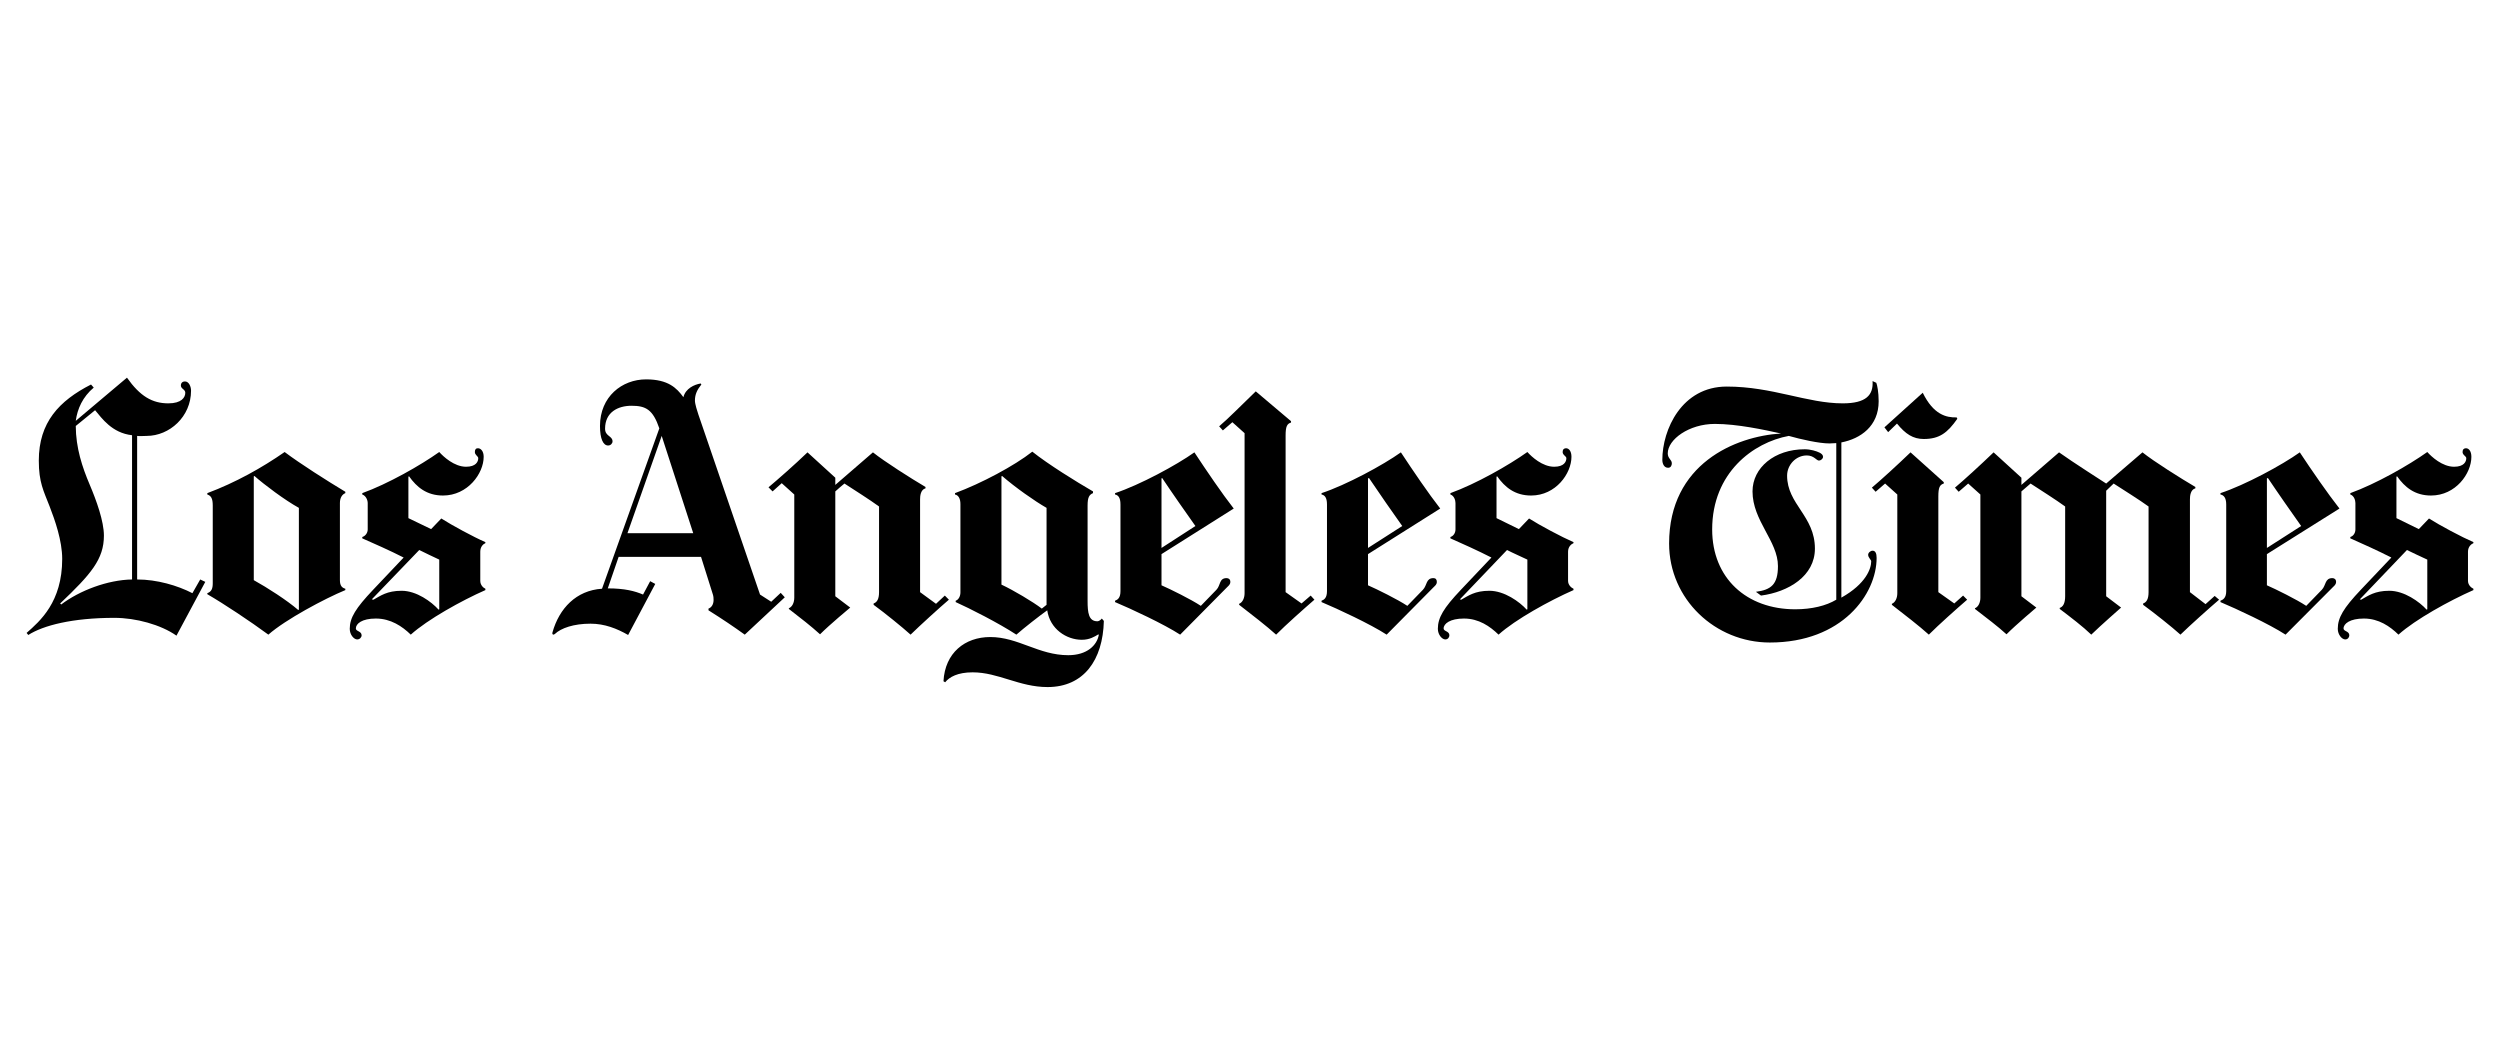
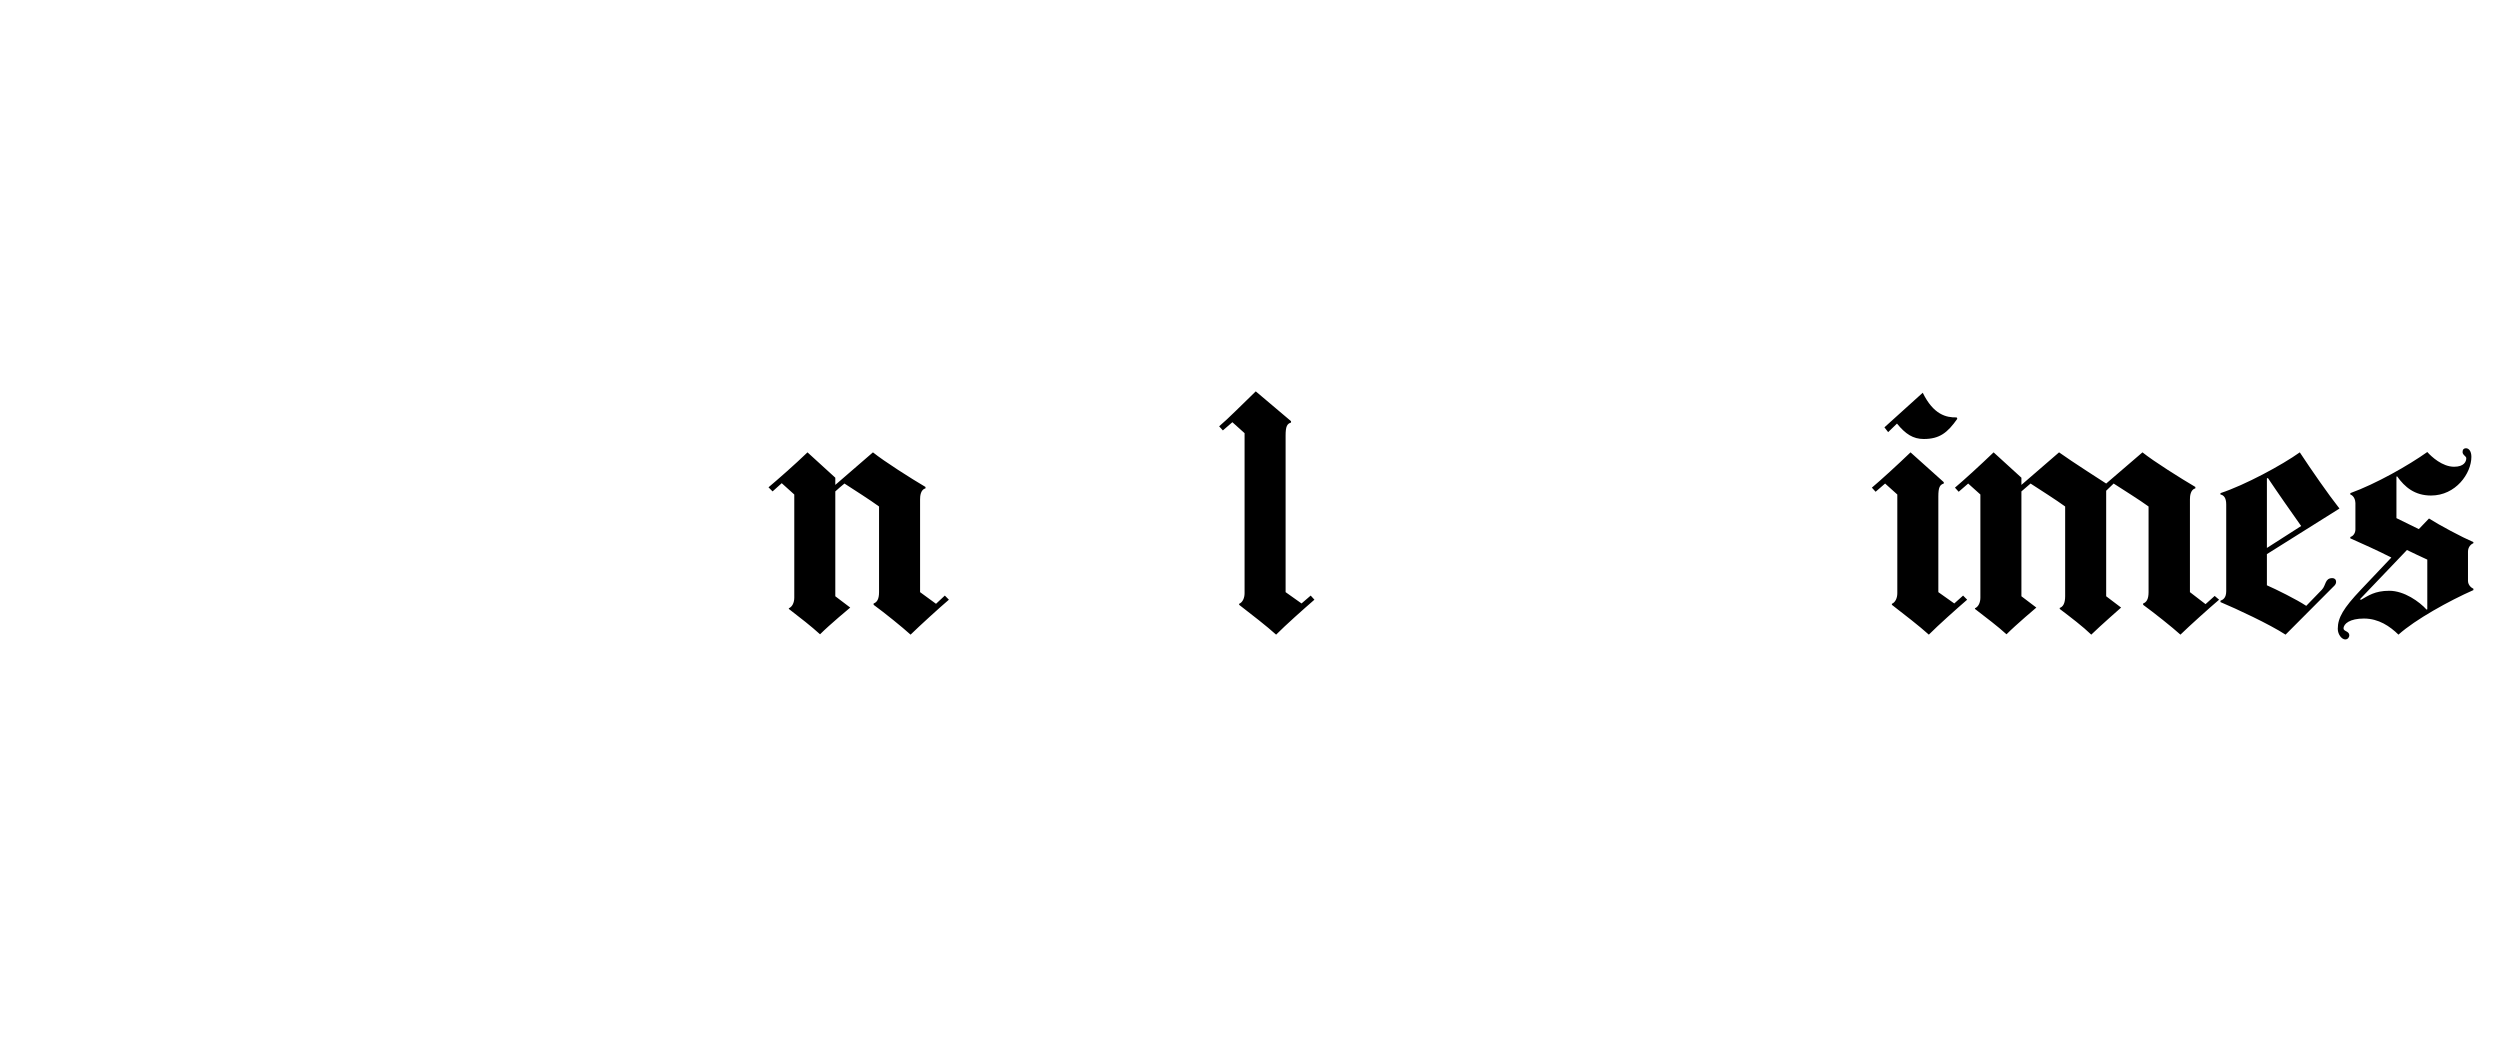
<svg xmlns="http://www.w3.org/2000/svg" width="470" height="200" viewBox="0 0 470 200" fill="none">
  <path fill-rule="evenodd" clip-rule="evenodd" d="M417.191 112.742C415.354 114.308 411.644 117.631 409.924 119.313C408.317 117.863 404.976 115.214 402.911 113.707V113.45C403.507 113.247 403.93 112.689 403.93 111.324V95.22C402.268 94.003 399.143 92.064 397.365 90.905L395.961 92.258V112.098L398.767 114.224C398.767 114.224 394.879 117.631 393.158 119.313C391.609 117.805 389.294 116.046 387.23 114.48V114.288C387.826 114.085 388.249 113.462 388.249 112.098V95.22C386.585 94.003 383.525 92.064 381.747 90.905L380.026 92.386V112.098L382.831 114.224C382.831 114.224 379.052 117.408 377.221 119.248C375.5 117.683 373.585 116.257 371.293 114.48V114.352C371.936 114.086 372.312 113.28 372.312 112.355V92.966L370.017 90.905L368.232 92.451L367.531 91.678C369.252 90.228 372.331 87.419 374.798 85.043L380.026 89.81V91.162L387.102 85.043C389.34 86.666 395.961 90.905 395.961 90.905L402.784 85.043C404.964 86.782 409.974 89.925 412.728 91.549V91.807C411.811 92.055 411.708 93.23 411.708 93.867V111.324L414.641 113.579L416.361 112.033L417.191 112.742ZM367.978 78.73C366.142 81.339 364.65 82.531 361.667 82.531C359.658 82.531 358.237 81.602 356.631 79.632L354.973 81.242L354.272 80.34L361.476 73.834C363.483 77.95 365.9 78.53 367.85 78.472L367.978 78.73ZM369.827 112.742C367.818 114.48 364.453 117.471 362.622 119.313C360.9 117.747 357.967 115.484 355.674 113.707V113.515C356.319 113.248 356.694 112.444 356.694 111.517V92.966L354.399 90.905L352.615 92.451L351.912 91.678C353.634 90.228 356.713 87.419 359.18 85.043L365.428 90.647V90.905C364.682 91.136 364.408 91.621 364.408 93.353V111.324L367.404 113.45L369.061 111.969L369.827 112.742ZM247.112 112.742C245.104 114.48 241.741 117.471 239.909 119.313C238.187 117.747 235.254 115.484 232.961 113.707V113.515C233.605 113.248 233.98 112.444 233.98 111.517V81.435L231.686 79.374L229.9 80.92L229.2 80.147C230.921 78.697 233.617 75.953 236.084 73.576L242.713 79.181V79.438C241.968 79.671 241.694 80.155 241.694 81.886V111.324L244.689 113.45L246.41 111.969L247.112 112.742ZM178.393 112.742C176.557 114.308 172.911 117.631 171.19 119.313C169.583 117.863 166.306 115.214 164.241 113.707V113.45C164.838 113.247 165.261 112.689 165.261 111.324V95.22C163.597 94.003 160.537 92.064 158.758 90.905C158.395 91.177 157.41 92.046 157.037 92.386V112.098L159.842 114.224C159.842 114.224 156.001 117.408 154.169 119.248C152.447 117.683 150.597 116.257 148.304 114.48V114.352C148.949 114.086 149.324 113.28 149.324 112.355V92.966L146.965 90.84L145.244 92.386L144.479 91.614C146.2 90.164 149.343 87.42 151.81 85.043L157.037 89.81V91.162L164.113 85.043C166.293 86.782 171.241 89.925 173.994 91.549V91.807C173.077 92.055 172.975 93.23 172.975 93.867V111.324L175.97 113.515L177.628 111.969L178.393 112.742ZM456.331 114.546V105.206C455.242 104.684 453.585 103.959 452.507 103.401L443.646 112.678L443.9 112.742C445.246 112.001 446.437 111.066 449.192 111.066C452.003 111.066 454.859 113.124 456.203 114.611L456.331 114.546ZM465 110.937C460.526 112.909 454.056 116.47 450.913 119.313C449.306 117.747 447.202 116.285 444.41 116.285C441.794 116.285 440.585 117.254 440.585 118.153C440.585 118.712 441.669 118.637 441.669 119.441C441.669 119.812 441.393 120.214 440.904 120.214C440.292 120.214 439.502 119.334 439.502 118.218C439.502 116.131 440.569 114.322 443.837 110.874L449.574 104.819C447.204 103.595 443.782 102.055 441.86 101.211V100.953C442.419 100.793 442.817 100.204 442.817 99.535V94.576C442.817 94.028 442.548 93.198 441.86 92.966V92.708C446.679 90.969 452.833 87.471 456.331 84.978C457.115 85.859 459.157 87.748 461.367 87.748C463.229 87.748 463.661 86.795 463.661 86.138C463.661 85.765 462.962 85.558 462.962 84.978C462.962 84.483 463.23 84.27 463.598 84.27C464.147 84.27 464.619 84.826 464.619 85.88C464.619 89.011 461.685 93.159 457.031 93.159C453.971 93.159 452.092 91.581 450.657 89.552L450.53 89.616V97.41L454.738 99.471L456.651 97.475C458.636 98.746 462.807 100.971 465 101.919V102.113C464.571 102.296 463.981 102.795 463.981 103.723V109.199C463.981 109.984 464.599 110.507 465 110.679V110.937ZM432.617 98.892C431.011 96.631 428.148 92.541 426.37 89.874L426.178 89.939V103.014L432.617 98.892ZM439.82 95.606L426.178 104.174V110.036C427.899 110.79 431.737 112.684 433.573 113.901L436.506 110.874C437.318 110.036 437.048 108.685 438.482 108.685C438.883 108.685 439.183 108.929 439.183 109.391C439.183 109.886 438.846 110.12 438.61 110.359L429.685 119.313C426.644 117.34 420.486 114.469 417.446 113.192V112.936C417.936 112.749 418.529 112.408 418.529 111.132V94.834C418.529 93.5 418.004 93.074 417.446 92.966V92.708C422.036 91.201 429.036 87.42 432.362 85.043C434.658 88.522 437.64 92.824 439.82 95.606Z" fill="black" />
-   <path fill-rule="evenodd" clip-rule="evenodd" d="M345.22 112.742V83.303C344.876 83.329 344.297 83.368 343.945 83.368C341.973 83.368 338.533 82.588 336.296 81.951C329.639 83.168 321.888 88.862 321.888 99.535C321.888 108.69 328.345 114.546 337.506 114.546C340.605 114.546 343.317 113.886 345.22 112.742ZM353.188 75.445C353.188 80.114 349.79 82.479 346.176 83.175V112.355C350.824 109.747 351.787 106.88 351.787 105.527C351.787 105.233 351.212 104.832 351.212 104.302C351.212 103.891 351.682 103.531 352.041 103.531C352.565 103.531 352.805 104.013 352.805 104.883C352.805 111.667 346.379 120.794 332.726 120.794C322.481 120.794 313.792 112.665 313.792 102.177C313.792 87.22 326.223 82.021 334.83 81.499C331.675 80.804 326.595 79.696 322.398 79.696C317.522 79.696 313.538 82.627 313.538 85.236C313.538 86.221 314.303 86.409 314.303 87.104C314.303 87.487 314.124 87.942 313.601 87.942C312.798 87.942 312.518 87.093 312.518 86.46C312.518 80.778 316.155 72.674 324.629 72.674C333.22 72.674 339.742 75.831 346.431 75.831C350.854 75.831 352.213 74.253 352.041 71.644L352.742 71.966C352.913 72.372 353.188 73.703 353.188 75.445ZM287.146 114.546V105.206C286.056 104.684 284.398 103.959 283.322 103.401L274.46 112.678L274.716 112.742C276.062 112.001 277.253 111.066 280.007 111.066C282.817 111.066 285.673 113.124 287.018 114.611L287.146 114.546ZM295.816 110.938C291.339 112.909 284.869 116.47 281.728 119.313C280.12 117.747 278.017 116.285 275.225 116.285C272.608 116.285 271.4 117.254 271.4 118.153C271.4 118.713 272.484 118.637 272.484 119.441C272.484 119.812 272.208 120.214 271.72 120.214C271.108 120.214 270.316 119.334 270.316 118.218C270.316 116.131 271.384 114.322 274.653 110.874L280.388 104.819C278.018 103.595 274.598 102.055 272.675 101.211V100.954C273.233 100.793 273.631 100.204 273.631 99.535V94.576C273.631 94.028 273.364 93.198 272.675 92.966V92.708C277.495 90.969 283.646 87.471 287.146 84.978C287.93 85.859 289.972 87.748 292.182 87.748C294.044 87.748 294.476 86.795 294.476 86.138C294.476 85.765 293.776 85.558 293.776 84.978C293.776 84.483 294.046 84.27 294.413 84.27C294.963 84.27 295.433 84.826 295.433 85.88C295.433 89.011 292.5 93.159 287.848 93.159C284.785 93.159 282.907 91.581 281.473 89.552L281.346 89.616V97.41L285.552 99.472L287.464 97.475C289.451 98.746 293.621 100.971 295.816 101.919V102.113C295.385 102.296 294.795 102.795 294.795 103.723V109.199C294.795 109.984 295.414 110.507 295.816 110.68V110.938ZM263.623 98.892C262.017 96.632 259.155 92.541 257.375 89.874L257.185 89.939V103.014L263.623 98.892ZM270.762 95.607L257.185 104.174V110.036C258.906 110.79 262.743 112.684 264.58 113.901L267.513 110.874C268.323 110.036 268.054 108.685 269.487 108.685C269.89 108.685 270.125 108.929 270.125 109.391C270.125 109.886 269.787 110.12 269.551 110.359L260.69 119.313C257.651 117.34 251.493 114.469 248.451 113.192V112.936C248.943 112.749 249.472 112.408 249.472 111.132V94.834C249.472 93.5 249.01 93.074 248.451 92.966V92.708C253.041 91.201 260.041 87.42 263.368 85.043C265.663 88.522 268.582 92.824 270.762 95.607ZM224.737 98.892C223.131 96.632 220.268 92.541 218.49 89.874L218.363 89.939V103.014L224.737 98.892ZM231.942 95.607L218.363 104.174V110.036C220.084 110.79 223.921 112.684 225.757 113.901L228.69 110.874C229.501 110.036 229.168 108.685 230.602 108.685C231.004 108.685 231.303 108.929 231.303 109.391C231.303 109.886 230.965 110.12 230.73 110.359L221.869 119.313C218.828 117.34 212.67 114.469 209.629 113.192V112.936C210.121 112.749 210.649 112.408 210.649 111.132V94.834C210.649 93.5 210.187 93.074 209.629 92.966V92.708C214.219 91.201 221.219 87.42 224.546 85.043C226.841 88.522 229.761 92.824 231.942 95.607ZM196.752 113.707V95.478C194.515 94.203 190.868 91.632 188.401 89.488L188.273 89.552V109.908C190.512 110.952 194.196 113.141 195.86 114.416L196.753 113.707H196.752ZM207.525 116.736C207.341 124.097 203.748 129.168 196.943 129.168C191.619 129.168 187.692 126.399 182.855 126.399C180.038 126.399 178.487 127.275 177.692 128.267L177.373 128.074C177.66 122.739 181.395 119.763 186.17 119.763C191.433 119.763 195.262 123.177 200.832 123.177C204.389 123.177 206.225 121.29 206.57 119.377L206.506 119.249C205.76 119.711 204.816 120.279 203.382 120.279C200.513 120.279 197.396 118.275 196.879 114.739C195.51 115.703 192.426 118.119 191.078 119.313C187.717 117.117 182.304 114.38 179.669 113.192V112.936C180.217 112.753 180.561 112.065 180.561 111.389V94.769C180.561 93.782 180.211 93.09 179.54 92.965V92.708C184.417 90.91 190.69 87.58 194.075 84.913C197.009 87.26 202.345 90.568 205.485 92.386V92.708C204.797 92.998 204.466 93.463 204.466 95.027V112.936C204.466 115.234 204.669 116.8 206.314 116.8C206.576 116.8 206.913 116.574 207.143 116.285L207.526 116.736H207.525ZM130.327 100.244L124.399 81.951L117.96 100.245L130.327 100.244ZM147.54 112.292L140.017 119.314C137.838 117.748 135.951 116.479 133.196 114.739V114.417C133.821 114.188 134.146 113.555 134.153 112.808C134.156 112.479 134.134 112.122 134.025 111.776L131.794 104.69H116.303L114.263 110.616C117.451 110.616 119.339 111.116 120.894 111.776L122.232 109.264L123.188 109.779L118.088 119.377C116.001 118.177 113.681 117.252 111.012 117.252C107.865 117.252 105.481 118.079 104.318 119.185C104.086 119.406 103.735 119.347 103.872 118.862C105.134 114.398 108.307 110.994 113.18 110.68L123.953 80.534C122.748 76.997 121.421 76.283 118.726 76.283C116.2 76.283 113.753 77.467 113.753 80.599C113.753 82.048 115.156 81.925 115.156 82.982C115.156 83.352 114.816 83.755 114.327 83.755C113.409 83.755 112.797 82.518 112.797 80.083C112.797 74.576 116.934 71.322 121.467 71.322C125.597 71.322 127.217 72.933 128.479 74.672C128.88 73.049 130.505 72.295 131.73 72.095L131.857 72.289C131.092 73.248 130.646 74.099 130.646 75.317C130.646 75.949 131.109 77.383 131.283 77.893L142.886 111.776L144.989 113.129L146.774 111.454L147.539 112.292H147.54ZM82.58 114.546V105.206C81.491 104.684 79.897 103.959 78.82 103.401L69.895 112.678L70.214 112.742C71.56 112.001 72.751 111.066 75.505 111.066C78.316 111.066 81.108 113.124 82.453 114.611L82.58 114.546ZM91.25 110.938C86.775 112.909 80.369 116.47 77.226 119.313C75.619 117.747 73.451 116.285 70.66 116.285C68.043 116.285 66.899 117.254 66.899 118.153C66.899 118.713 67.983 118.637 67.983 119.441C67.983 119.812 67.642 120.214 67.154 120.214C66.541 120.214 65.752 119.334 65.752 118.218C65.752 116.131 66.882 114.322 70.15 110.874L75.887 104.819C73.518 103.595 70.031 102.055 68.11 101.211V100.954C68.668 100.793 69.13 100.204 69.13 99.535V94.576C69.13 94.028 68.798 93.198 68.11 92.966V92.708C72.928 90.969 79.081 87.471 82.58 84.978C83.365 85.859 85.407 87.748 87.616 87.748C89.478 87.748 89.912 86.795 89.912 86.138C89.912 85.765 89.274 85.558 89.274 84.978C89.274 84.483 89.48 84.27 89.848 84.27C90.397 84.27 90.931 84.826 90.931 85.88C90.931 89.011 87.935 93.159 83.281 93.159C80.22 93.159 78.342 91.581 76.907 89.552L76.779 89.616V97.41L81.05 99.472L82.963 97.475C84.949 98.746 89.057 100.971 91.25 101.919V102.113C90.821 102.296 90.293 102.795 90.293 103.723V109.199C90.293 109.984 90.848 110.507 91.25 110.68V110.938ZM56.189 114.611V95.478C53.55 94.028 49.674 91.111 47.839 89.488L47.711 89.552V109.069C50.235 110.462 53.996 112.878 56.061 114.674L56.189 114.611ZM64.922 110.938C61.085 112.522 53.664 116.471 50.452 119.313C47.066 116.82 42.119 113.531 38.977 111.711V111.517C39.781 111.228 39.997 110.635 39.997 109.65V95.027C39.997 93.683 39.666 93.198 38.977 92.966V92.708C44.255 90.737 49.266 87.935 53.512 84.978C56.437 87.181 61.538 90.421 64.922 92.451V92.708C64.311 92.957 63.903 93.591 63.903 94.576V109.069C63.903 110.114 64.291 110.507 64.922 110.68V110.938ZM24.825 108.941V81.822C21.061 81.406 19.141 78.625 17.877 77.119L14.243 80.082C14.263 84.208 15.459 87.809 16.856 91.098C18.135 94.105 19.535 97.998 19.535 100.695C19.535 105.138 17.106 107.943 11.311 113.451L11.503 113.643C14.945 111.036 20.2 109.021 24.825 108.941ZM38.595 109.391L33.176 119.505C30.229 117.429 25.525 116.155 21.51 116.155C13.593 116.155 8.13 117.581 5.319 119.377L5 118.99C7.51 116.77 11.694 113.201 11.694 105.076C11.694 101.653 10.323 97.773 9.335 95.22C8.191 92.266 7.295 90.714 7.295 86.589C7.295 79.408 11.109 75.352 17.112 72.288L17.622 72.868C15.551 74.609 14.549 76.85 14.243 79.117L23.87 71C26.326 74.487 28.621 75.831 31.646 75.831C34.13 75.831 34.834 74.717 34.834 73.834C34.834 73.197 34.005 73.106 34.005 72.481C34.005 71.889 34.428 71.709 34.77 71.709C35.531 71.709 35.917 72.702 35.917 73.448C35.917 78.338 31.869 81.951 27.567 81.951C26.821 81.951 26.256 82.035 25.782 81.951V108.941C29.511 108.941 33.361 110.069 36.172 111.517L37.639 108.941L38.595 109.391Z" fill="black" />
-   <path fill-rule="evenodd" clip-rule="evenodd" d="M342.733 85.88C342.733 86.285 342.259 86.589 341.968 86.589C341.473 86.589 341.051 85.623 339.674 85.623C337.648 85.623 335.976 87.374 335.976 89.424C335.976 94.815 341.203 96.995 341.203 103.144C341.203 108.3 336.227 111.29 331.069 111.969L330.111 111.261C332.938 110.888 334.255 109.903 334.255 106.428C334.255 101.733 329.474 97.911 329.474 92.386C329.474 87.916 333.612 84.463 339.291 84.463C340.396 84.463 341.496 84.805 342.095 85.107C342.44 85.28 342.733 85.532 342.733 85.88Z" fill="black" />
</svg>